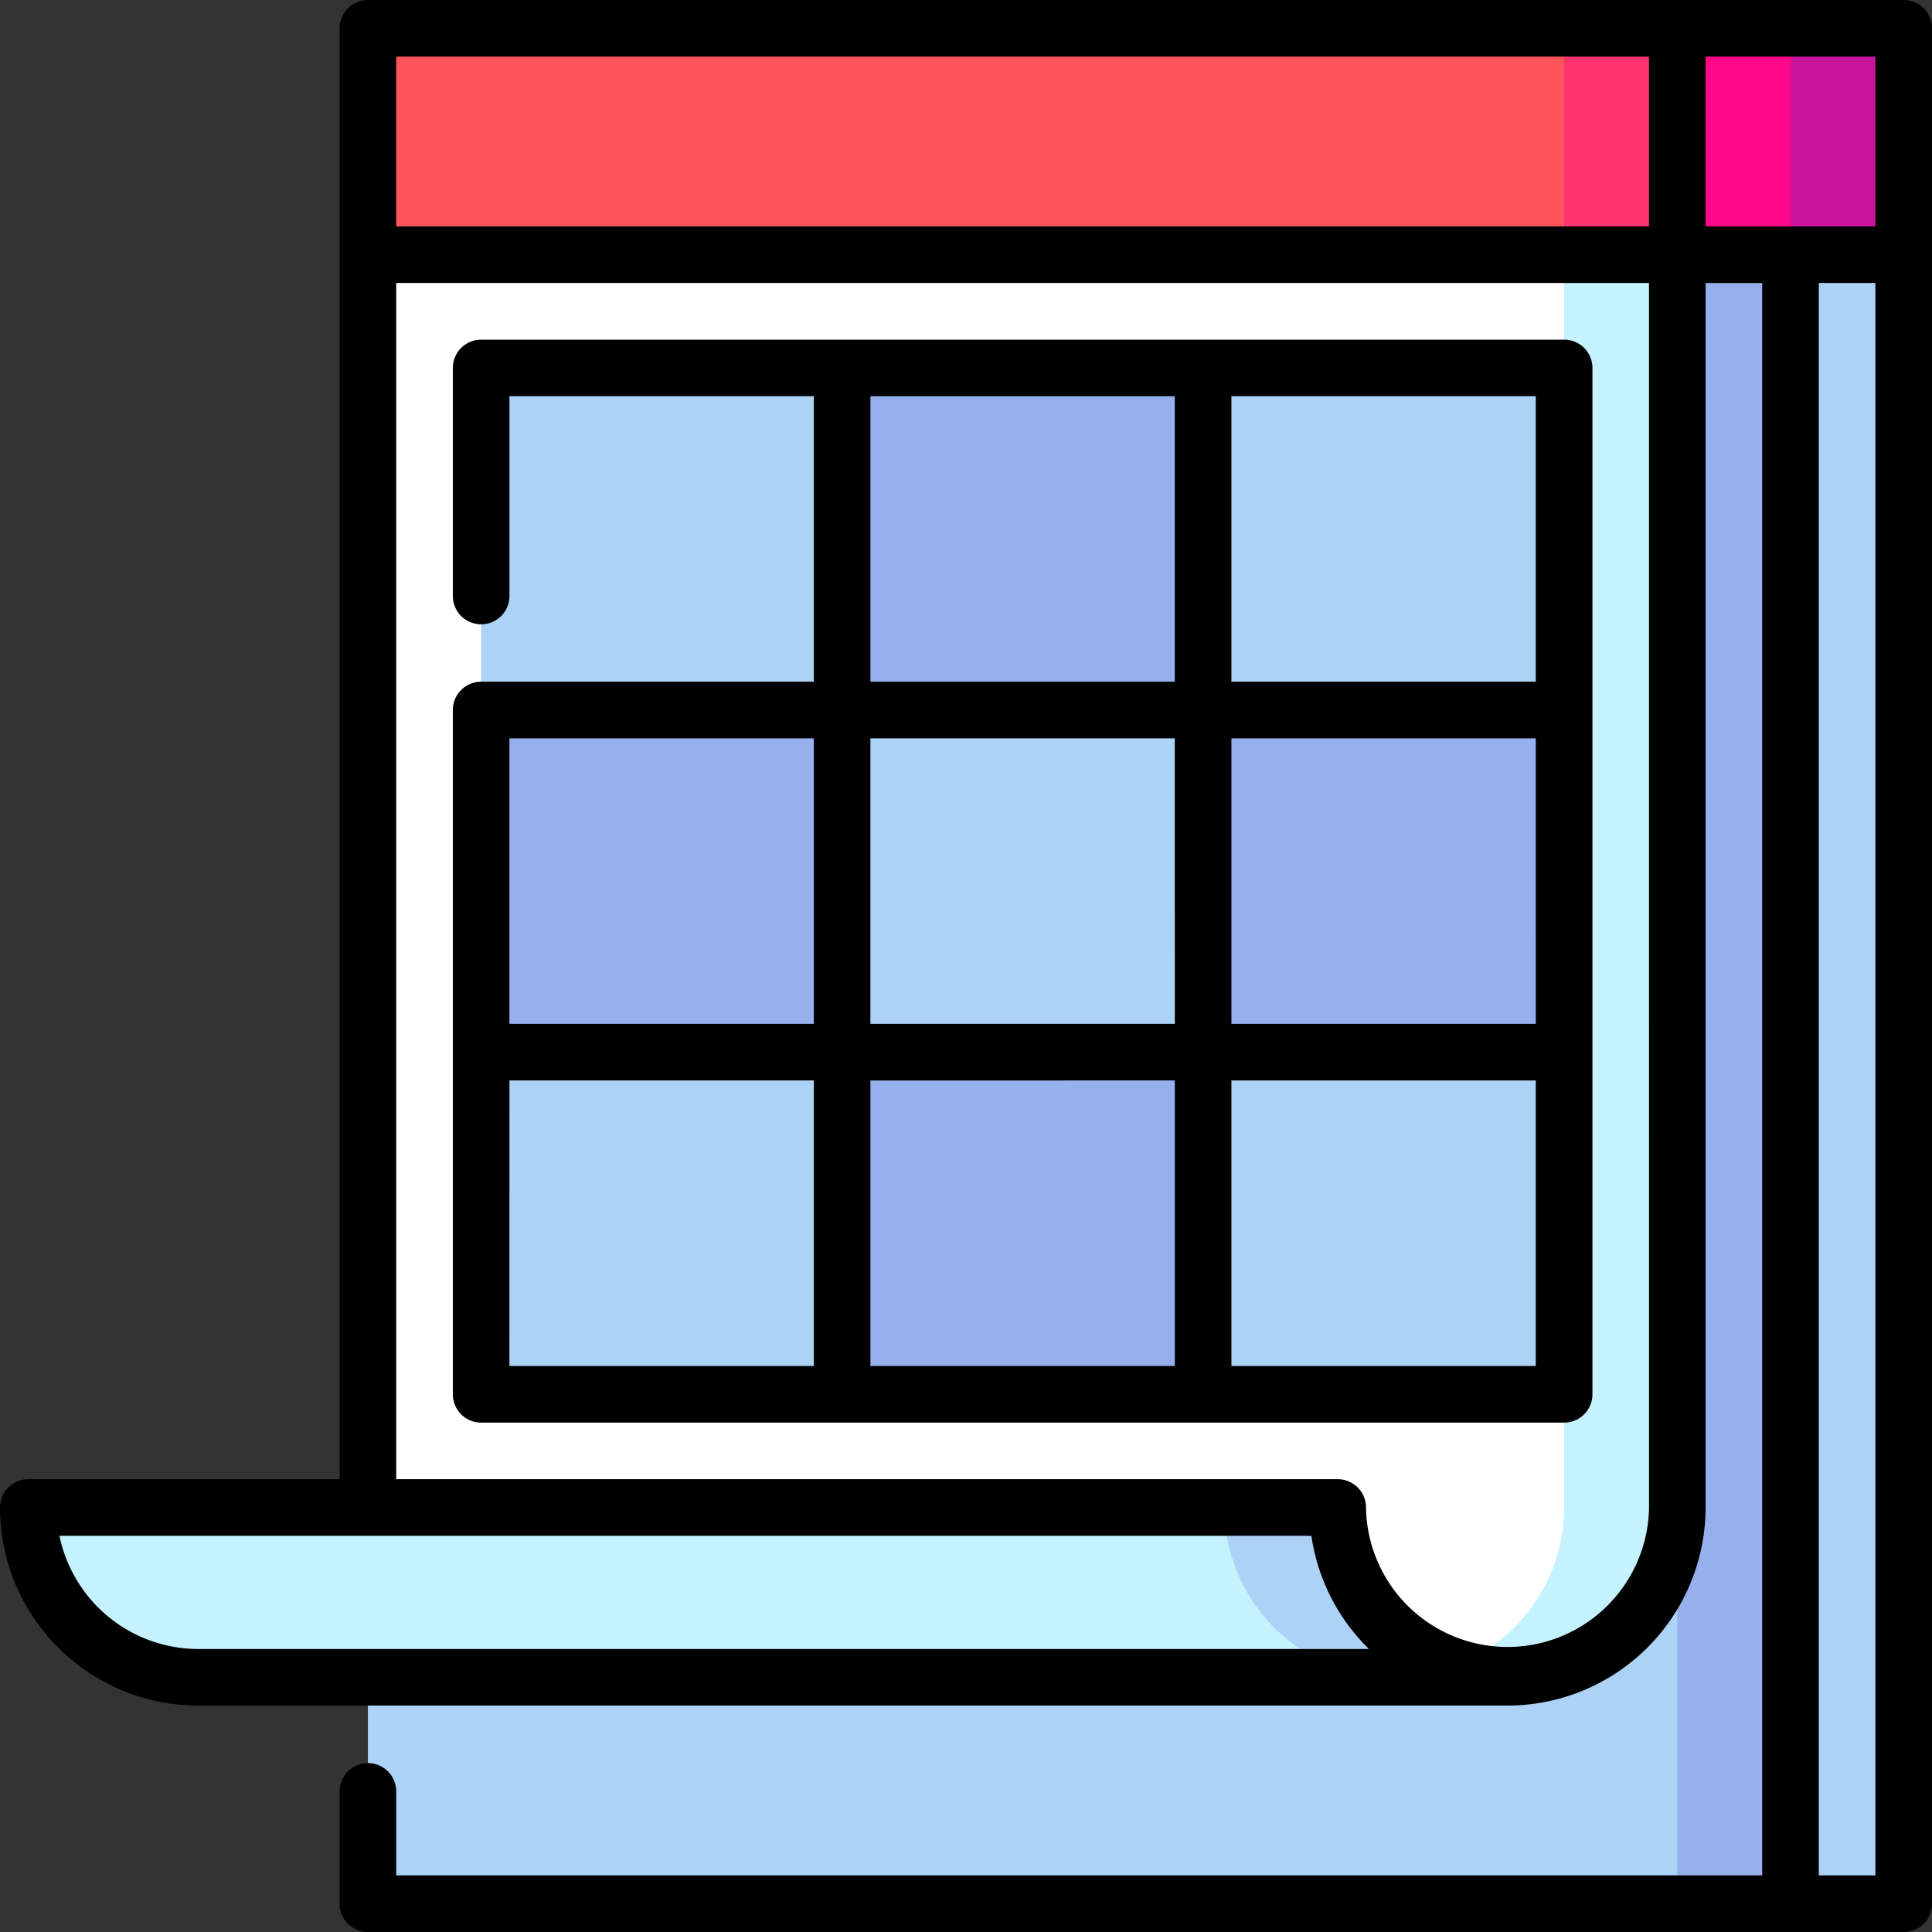
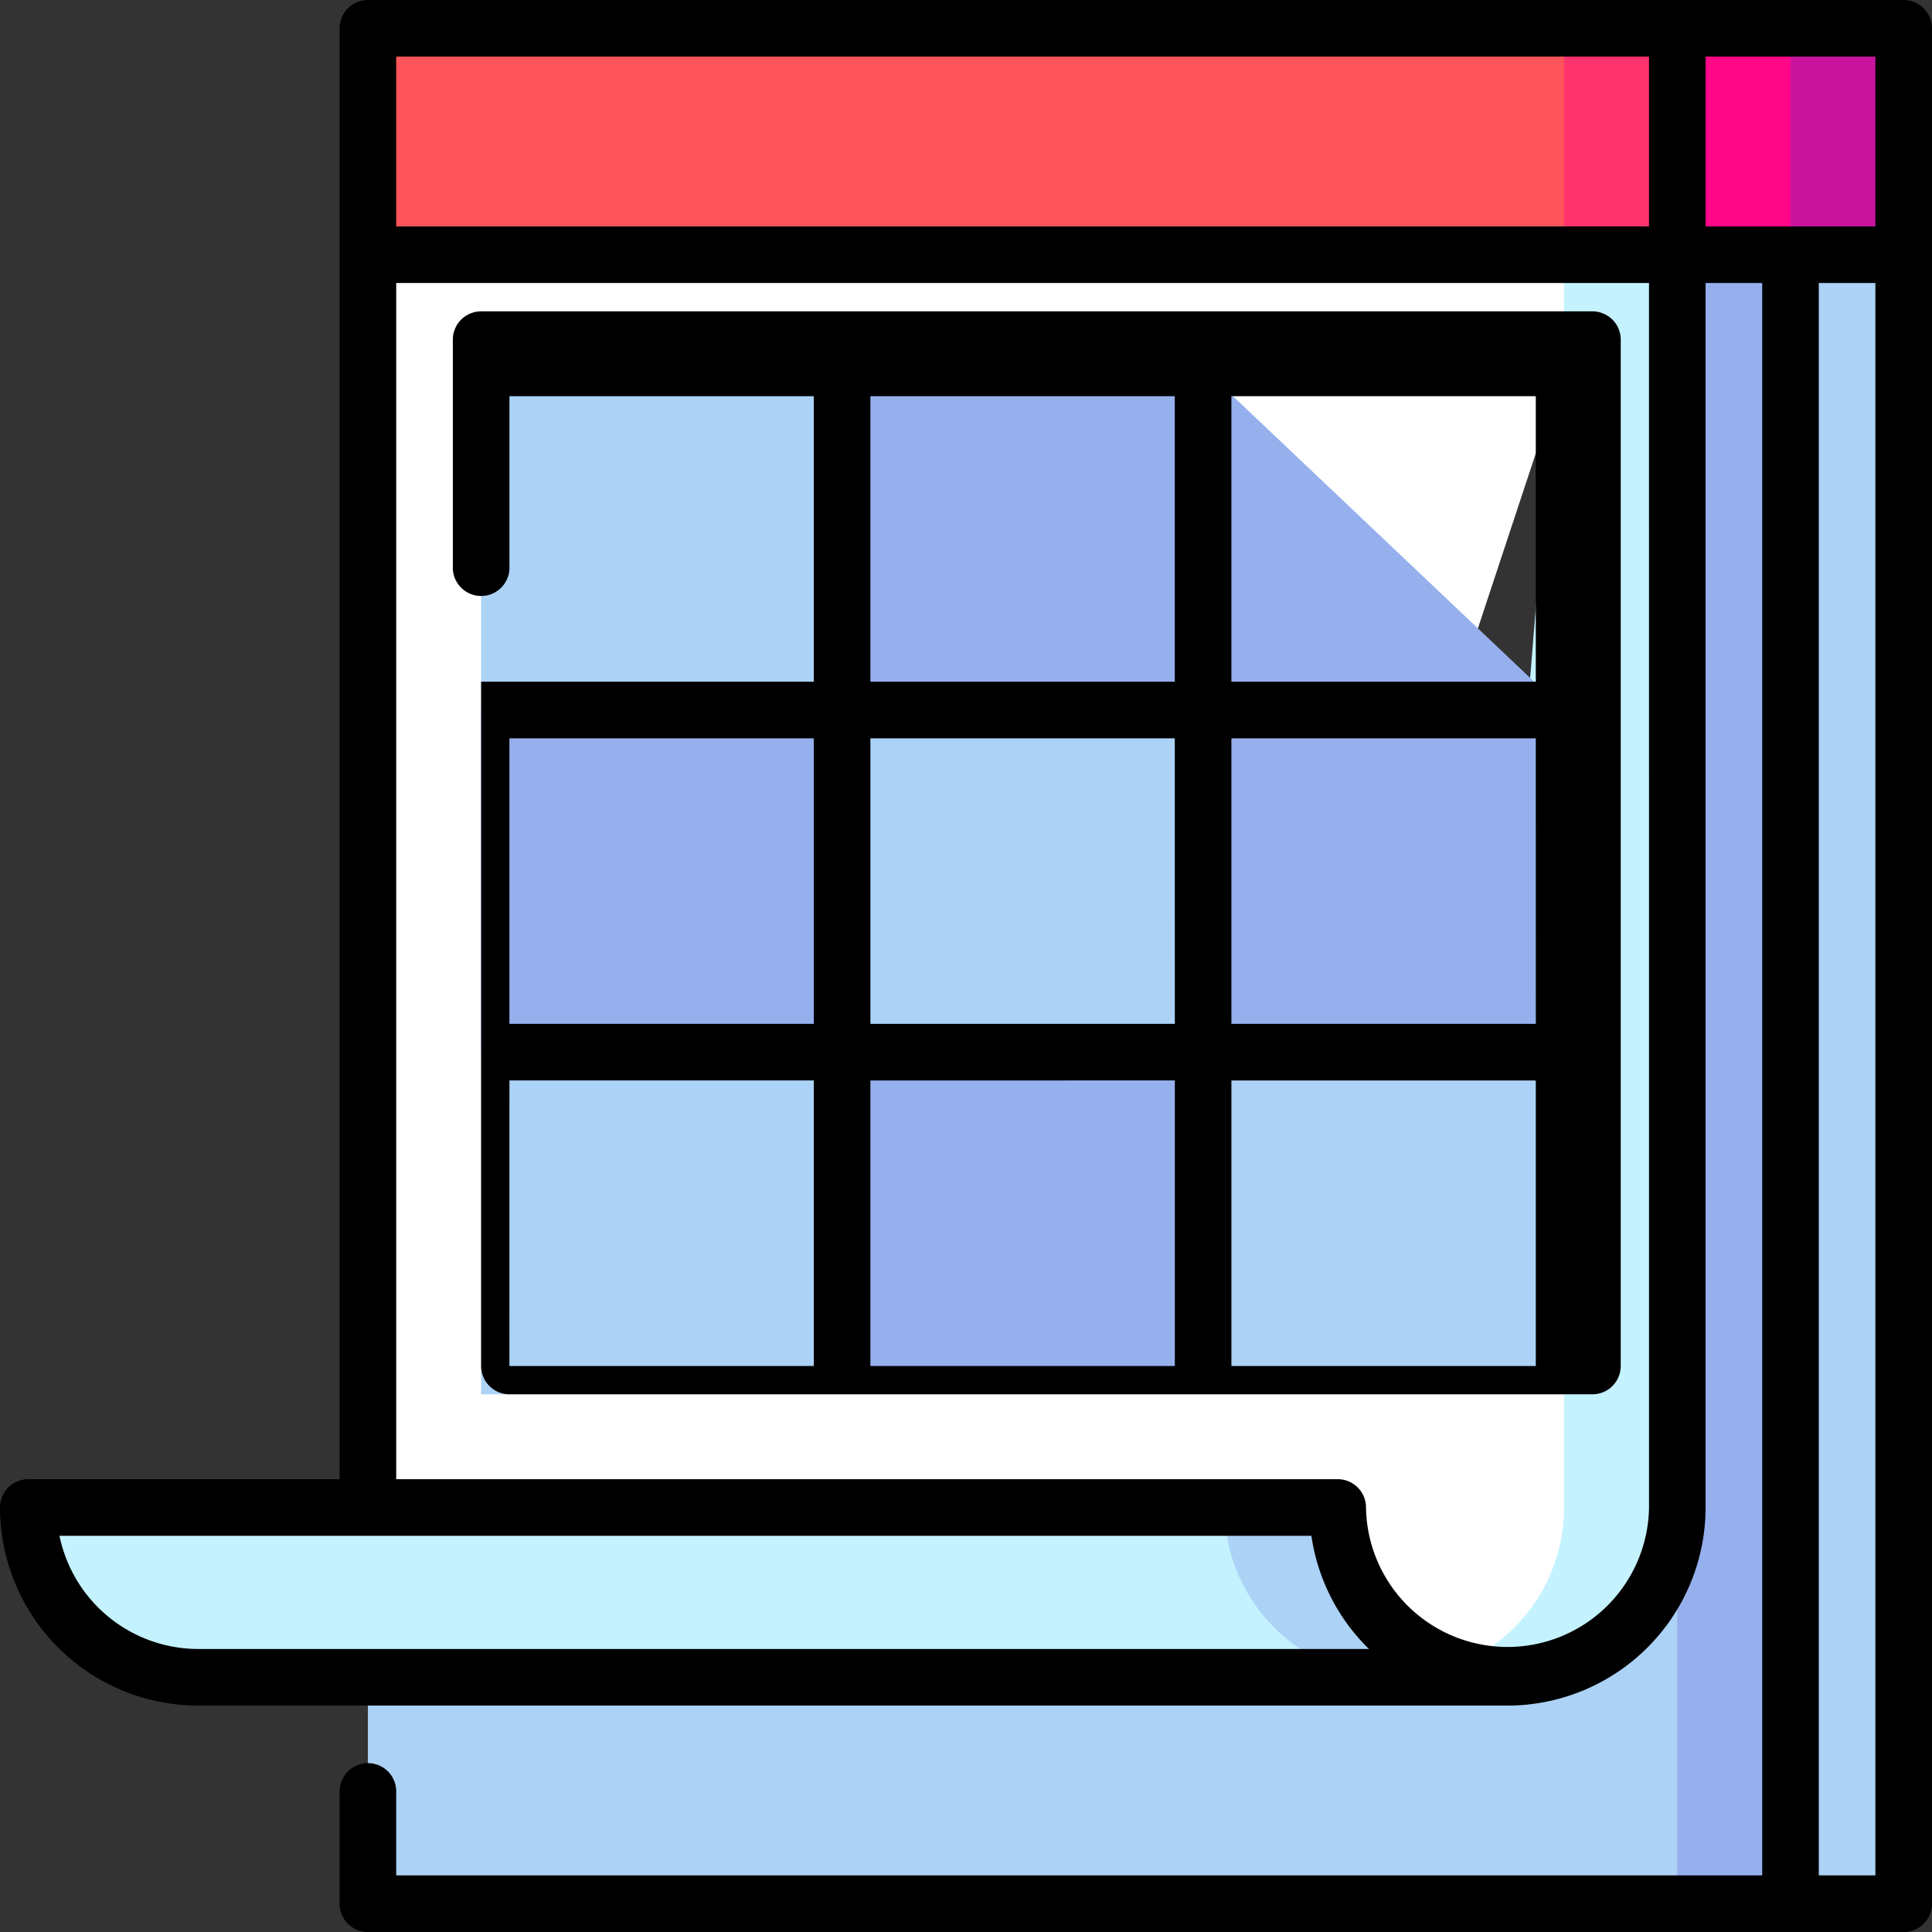
<svg xmlns="http://www.w3.org/2000/svg" id="calendar" width="64" height="64" viewBox="0 0 64 64">
  <rect x="0" y="0" width="64" height="64" fill="#333333" stroke="none" />
  <path id="Контур_13328" data-name="Контур 13328" d="M452,15.875l-7.5,5.75L448.25,8.5H452Z" transform="translate(-388.938 -7.438)" fill="#c9139d" />
  <path id="Контур_13329" data-name="Контур 13329" d="M422,15.875l-7.5,2L418.25,8.5H422Z" transform="translate(-362.688 -7.438)" fill="#ff0787" />
  <path id="Контур_13330" data-name="Контур 13330" d="M392,15.875l-7.5,3.875L388.25,8.5H392Z" transform="translate(-336.438 -7.438)" fill="#ff336d" />
  <path id="Контур_13331" data-name="Контур 13331" d="M137.125,17.875H99.375l-1.875-2V8.5h39.625Z" transform="translate(-85.313 -7.438)" fill="#ff545a" />
  <path id="Контур_13332" data-name="Контур 13332" d="M425.75,122.125H422l-7.5-27.312L422,67.5h3.75Z" transform="translate(-362.688 -59.063)" fill="#acd2f6" />
  <path id="Контур_13333" data-name="Контур 13333" d="M395.75,122.125H392l-7.5-27.312L392,67.5h3.75Z" transform="translate(-336.438 -59.063)" fill="#95b0ed" />
  <path id="Контур_13334" data-name="Контур 13334" d="M97.5,399.5h43.375v13.125H97.5Z" transform="translate(-85.313 -349.563)" fill="#acd2f6" />
  <path id="Контур_13335" data-name="Контур 13335" d="M47.125,269.5,18.75,285.75H7.5a5.625,5.625,0,0,0,5.625,5.625H52.75Z" transform="translate(-6.563 -235.813)" fill="#c4f3ff" />
  <path id="Контур_13336" data-name="Контур 13336" d="M324.5,269.5v16.25a5.625,5.625,0,0,0,5.625,5.625h3.75V269.5Z" transform="translate(-283.938 -235.813)" fill="#acd2f6" />
  <path id="Контур_13337" data-name="Контур 13337" d="M388.25,67.5l-3.75,46.8A5.626,5.626,0,0,0,392,109V67.5Z" transform="translate(-336.438 -59.063)" fill="#c4f3ff" />
  <path id="Контур_13338" data-name="Контур 13338" d="M97.5,67.5V109h32.125a5.626,5.626,0,0,0,3.75,5.3,5.626,5.626,0,0,0,3.75-5.3v-3.75l-5.625-17,5.625-17V67.5Z" transform="translate(-85.313 -59.063)" fill="#fff" />
  <path id="Контур_13339" data-name="Контур 13339" d="M151.417,97.5H139.458L127.5,108.833v11.333L139.458,131.5h11.958l2.263-9.188,9.695-2.145V108.833Z" transform="translate(-111.563 -85.313)" fill="#95b0ed" />
  <g id="Сгруппировать_3144" data-name="Сгруппировать 3144" transform="translate(15.937 12.188)">
    <path id="Контур_13340" data-name="Контур 13340" d="M127.5,97.5h11.958v11.333H127.5Z" transform="translate(-127.5 -97.5)" fill="#acd2f6" />
    <path id="Контур_13341" data-name="Контур 13341" d="M223.167,188.167h11.958V199.5H223.167Z" transform="translate(-211.209 -176.834)" fill="#acd2f6" />
    <path id="Контур_13342" data-name="Контур 13342" d="M127.5,278.833h11.958v11.333H127.5Z" transform="translate(-127.5 -256.166)" fill="#acd2f6" />
-     <path id="Контур_13343" data-name="Контур 13343" d="M318.833,97.5h11.958v11.333H318.833Z" transform="translate(-294.916 -97.5)" fill="#acd2f6" />
    <path id="Контур_13344" data-name="Контур 13344" d="M318.833,278.833h11.958v11.333H318.833Z" transform="translate(-294.916 -256.166)" fill="#acd2f6" />
  </g>
  <path id="Контур_13345" data-name="Контур 13345" d="M63.063,0H12.188a.938.938,0,0,0-.937.938V49H.938A.938.938,0,0,0,0,49.938,6.57,6.57,0,0,0,6.563,56.5H49.938A6.57,6.57,0,0,0,56.5,49.938V9.375h1.875v52.75H13.125V59.313a.938.938,0,0,0-1.875,0v3.75a.938.938,0,0,0,.938.938H63.063A.938.938,0,0,0,64,63.063V.938A.938.938,0,0,0,63.063,0ZM54.625,1.875V7.5h-41.5V1.875ZM6.563,54.625a4.7,4.7,0,0,1-4.593-3.75H43.442a6.551,6.551,0,0,0,1.907,3.75Zm48.063-4.687a4.688,4.688,0,0,1-9.375,0A.938.938,0,0,0,44.313,49H13.125V9.375h41.5ZM56.5,1.875h5.625V7.5H56.5Zm3.75,60.25V9.375h1.875v52.75Z" />
-   <path id="Контур_13346" data-name="Контур 13346" d="M120.938,101.333a.938.938,0,0,0-.937.938v22.667a.938.938,0,0,0,.938.938h35.875a.938.938,0,0,0,.938-.937v-34a.938.938,0,0,0-.937-.937H120.938a.938.938,0,0,0-.937.938v7.583a.938.938,0,0,0,1.875,0V91.875h10.083v9.458Zm11.021,1.875v9.458H121.875v-9.458Zm23.917,9.458H145.792v-9.458h10.083Zm-11.958,0H133.833v-9.458h10.083Zm0,1.875V124H133.833v-9.458Zm-22.042,0h10.083V124H121.875ZM145.792,124v-9.458h10.083V124Zm10.083-22.667H145.792V91.875h10.083Zm-22.042-9.458h10.083v9.458H133.833Z" transform="translate(-105 -78.75)" />
+   <path id="Контур_13346" data-name="Контур 13346" d="M120.938,101.333v22.667a.938.938,0,0,0,.938.938h35.875a.938.938,0,0,0,.938-.937v-34a.938.938,0,0,0-.937-.937H120.938a.938.938,0,0,0-.937.938v7.583a.938.938,0,0,0,1.875,0V91.875h10.083v9.458Zm11.021,1.875v9.458H121.875v-9.458Zm23.917,9.458H145.792v-9.458h10.083Zm-11.958,0H133.833v-9.458h10.083Zm0,1.875V124H133.833v-9.458Zm-22.042,0h10.083V124H121.875ZM145.792,124v-9.458h10.083V124Zm10.083-22.667H145.792V91.875h10.083Zm-22.042-9.458h10.083v9.458H133.833Z" transform="translate(-105 -78.75)" />
</svg>